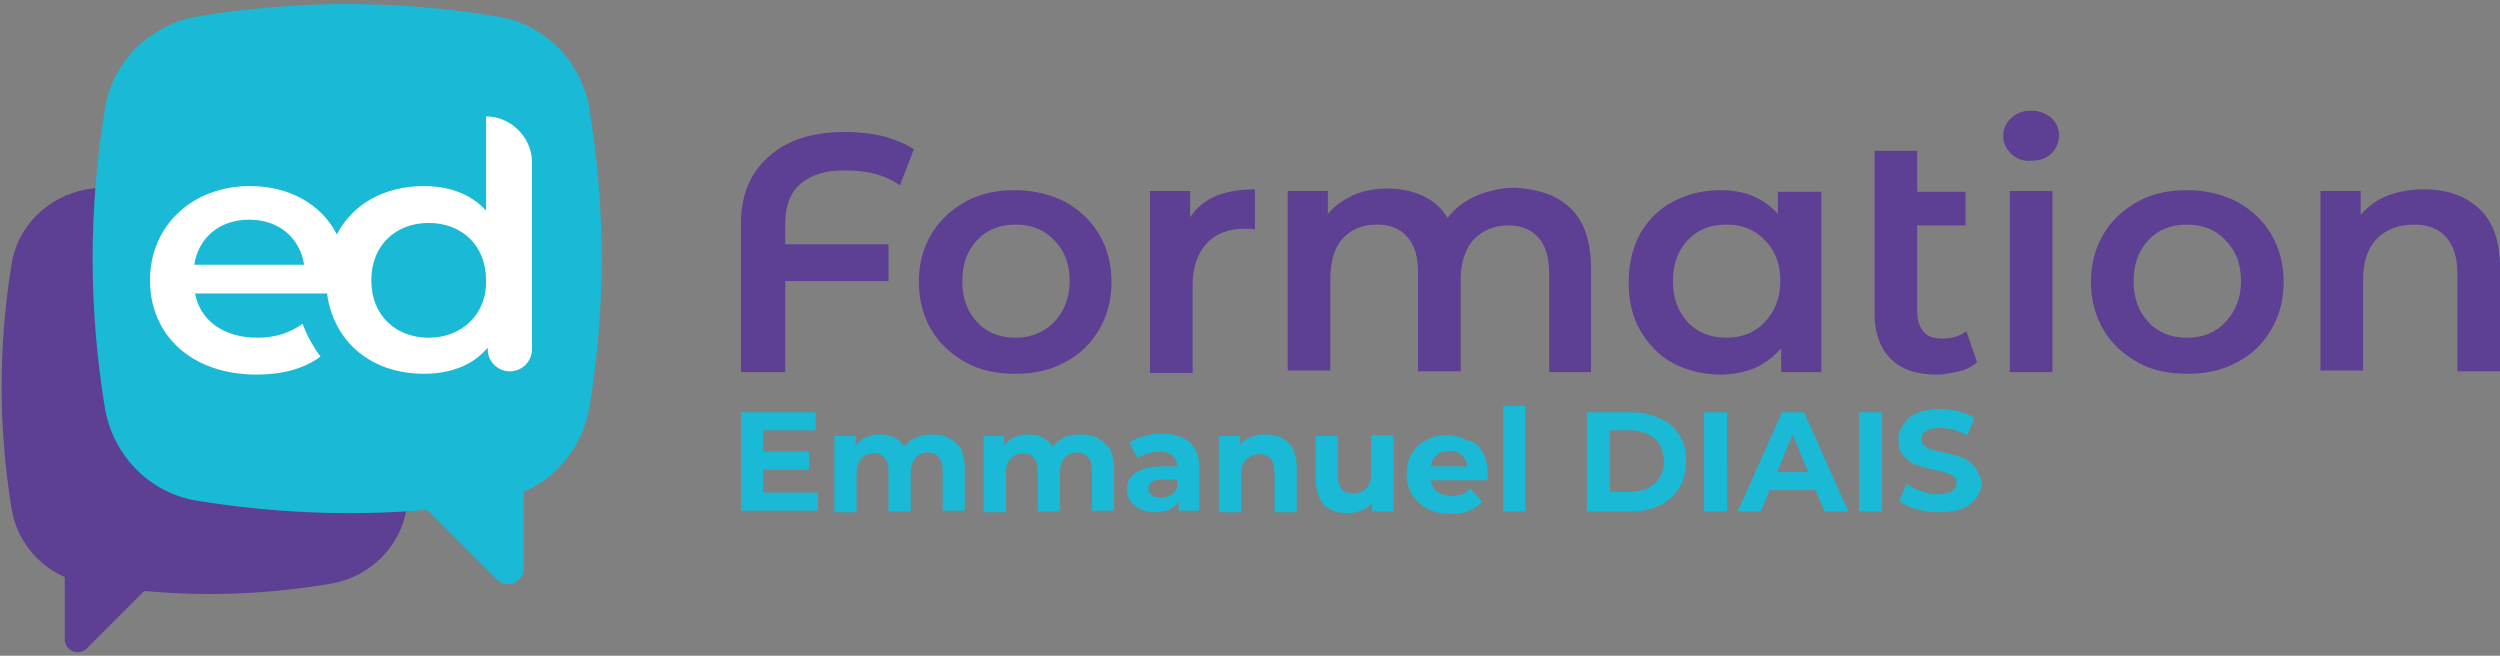
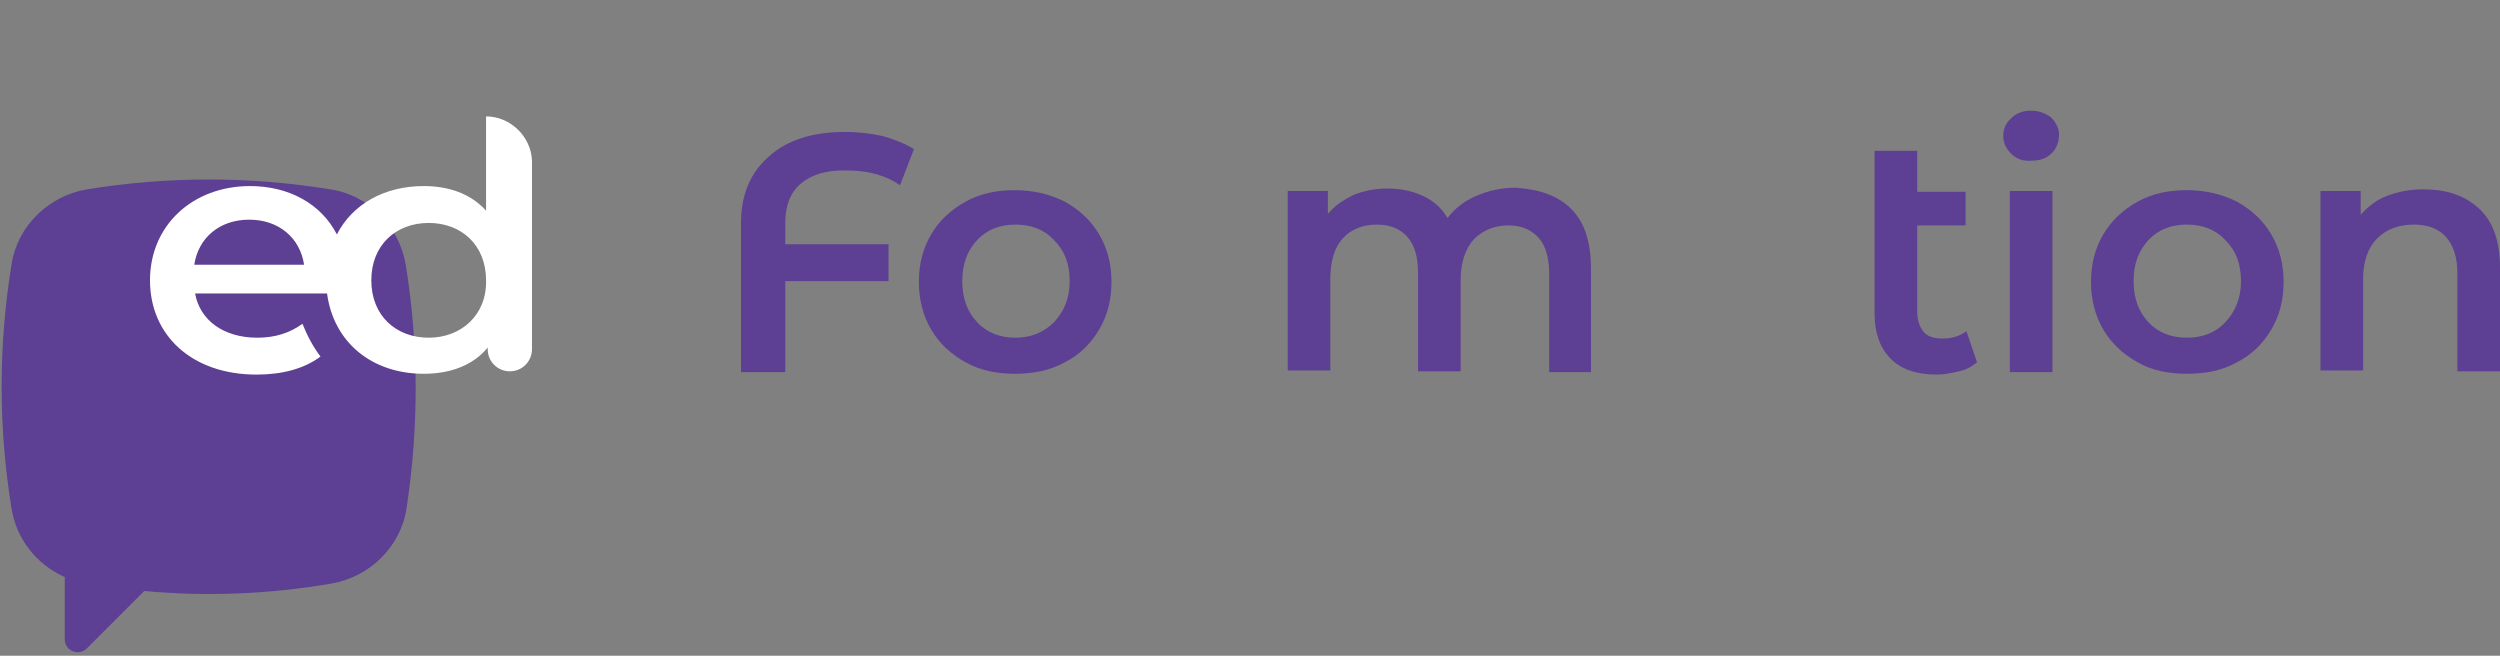
<svg xmlns="http://www.w3.org/2000/svg" version="1.1" id="Calque_1" x="0px" y="0px" viewBox="0 0 305 80" style="enable-background:new 0 0 305 80;" xml:space="preserve">
  <rect x="0" y="0" width="305" height="80" fill="#808080" stroke="none" />
  <style type="text/css">
	.st0{fill:#5D3F93;}
	.st1{fill:#1AB9D6;}
	.st2{fill:#FFFFFF;}
</style>
  <g>
    <g>
      <path class="st0" d="M97.7,22.4c-1.3,1.1-1.9,2.7-1.9,4.9v2.5h12.6v4.5H95.8v11.1h-5.4V27.3c0-3.5,1.1-6.2,3.4-8.2    c2.2-2,5.3-3,9.3-3c1.7,0,3.2,0.2,4.6,0.5c1.4,0.4,2.7,0.9,3.8,1.6l-1.7,4.4c-1.7-1.2-3.9-1.8-6.4-1.8    C100.9,20.7,99,21.3,97.7,22.4z" />
      <path class="st0" d="M117.8,44.2c-1.8-1-3.2-2.3-4.2-4c-1-1.7-1.5-3.7-1.5-5.8c0-2.2,0.5-4.1,1.5-5.8c1-1.7,2.4-3,4.2-4    c1.8-1,3.8-1.4,6-1.4c2.3,0,4.3,0.5,6.1,1.4c1.8,1,3.2,2.3,4.2,4c1,1.7,1.5,3.6,1.5,5.8c0,2.2-0.5,4.1-1.5,5.8    c-1,1.7-2.4,3.1-4.2,4c-1.8,1-3.8,1.4-6.1,1.4C121.6,45.6,119.6,45.2,117.8,44.2z M128.6,39.3c1.2-1.3,1.9-2.9,1.9-5    s-0.6-3.7-1.9-5c-1.2-1.3-2.8-1.9-4.7-1.9c-1.9,0-3.5,0.6-4.7,1.9c-1.2,1.3-1.8,2.9-1.8,5s0.6,3.7,1.8,5c1.2,1.3,2.8,1.9,4.7,1.9    C125.7,41.2,127.3,40.6,128.6,39.3z" />
-       <path class="st0" d="M153.1,23.1V28c-0.4-0.1-0.8-0.1-1.2-0.1c-2,0-3.6,0.6-4.7,1.8c-1.1,1.2-1.7,2.9-1.7,5.1v10.7h-5.2V23.3h4.9    v3.2C146.7,24.2,149.3,23.1,153.1,23.1z" />
      <path class="st0" d="M191.7,25.5c1.6,1.6,2.4,4,2.4,7.3v12.6H189v-12c0-1.9-0.4-3.4-1.3-4.4c-0.9-1-2.1-1.5-3.7-1.5    c-1.7,0-3.1,0.6-4.2,1.7c-1,1.1-1.6,2.8-1.6,4.9v11.2h-5.2v-12c0-1.9-0.4-3.4-1.3-4.4c-0.9-1-2.1-1.5-3.7-1.5    c-1.8,0-3.2,0.6-4.2,1.7c-1,1.1-1.5,2.8-1.5,4.9v11.2h-5.2V23.3h4.9v2.8c0.8-1,1.9-1.7,3.1-2.3c1.2-0.5,2.6-0.8,4.1-0.8    c1.7,0,3.1,0.3,4.4,0.9c1.3,0.6,2.3,1.5,3,2.7c0.9-1.2,2.1-2.1,3.5-2.7c1.4-0.6,3-1,4.8-1C187.9,23.1,190.1,23.9,191.7,25.5z" />
-       <path class="st0" d="M222.2,23.3v22.1h-4.9v-2.9c-0.9,1-1.9,1.8-3.2,2.4c-1.3,0.5-2.6,0.8-4.2,0.8c-2.1,0-4.1-0.5-5.8-1.4    c-1.7-0.9-3-2.3-4-4c-1-1.7-1.4-3.7-1.4-5.9c0-2.3,0.5-4.2,1.4-5.9c1-1.7,2.3-3,4-3.9c1.7-0.9,3.6-1.4,5.8-1.4    c1.4,0,2.7,0.2,3.9,0.7c1.2,0.5,2.2,1.2,3.1,2.2v-2.7H222.2z M215.3,39.3c1.2-1.3,1.9-2.9,1.9-5s-0.6-3.7-1.9-5    c-1.2-1.3-2.8-1.9-4.7-1.9c-1.9,0-3.5,0.6-4.7,1.9c-1.2,1.3-1.8,2.9-1.8,5s0.6,3.7,1.8,5c1.2,1.3,2.8,1.9,4.7,1.9    C212.5,41.2,214.1,40.6,215.3,39.3z" />
      <path class="st0" d="M241.2,44.2c-0.6,0.5-1.3,0.9-2.2,1.1c-0.9,0.2-1.8,0.4-2.7,0.4c-2.4,0-4.3-0.6-5.6-1.9c-1.3-1.3-2-3.1-2-5.5    V18.4h5.2v5h5.9v4.1h-5.9v10.5c0,1.1,0.3,1.9,0.8,2.5c0.5,0.6,1.3,0.8,2.3,0.8c1.2,0,2.1-0.3,2.9-0.9L241.2,44.2z" />
      <path class="st0" d="M245.4,18.8c-0.6-0.6-1-1.3-1-2.2c0-0.9,0.3-1.6,1-2.2c0.6-0.6,1.4-0.9,2.4-0.9c0.9,0,1.7,0.3,2.4,0.8    c0.6,0.6,1,1.3,1,2.1c0,0.9-0.3,1.7-0.9,2.3c-0.6,0.6-1.4,0.9-2.4,0.9C246.8,19.7,246.1,19.4,245.4,18.8z M245.2,23.3h5.2v22.1    h-5.2V23.3z" />
      <path class="st0" d="M260.8,44.2c-1.8-1-3.2-2.3-4.2-4c-1-1.7-1.5-3.7-1.5-5.8c0-2.2,0.5-4.1,1.5-5.8c1-1.7,2.4-3,4.2-4    c1.8-1,3.8-1.4,6-1.4c2.3,0,4.3,0.5,6.1,1.4c1.8,1,3.2,2.3,4.2,4c1,1.7,1.5,3.6,1.5,5.8c0,2.2-0.5,4.1-1.5,5.8    c-1,1.7-2.4,3.1-4.2,4c-1.8,1-3.8,1.4-6.1,1.4C264.6,45.6,262.5,45.2,260.8,44.2z M271.5,39.3c1.2-1.3,1.9-2.9,1.9-5    s-0.6-3.7-1.9-5c-1.2-1.3-2.8-1.9-4.7-1.9c-1.9,0-3.5,0.6-4.7,1.9c-1.2,1.3-1.8,2.9-1.8,5s0.6,3.7,1.8,5c1.2,1.3,2.8,1.9,4.7,1.9    C268.7,41.2,270.3,40.6,271.5,39.3z" />
      <path class="st0" d="M302.5,25.5c1.7,1.6,2.5,4,2.5,7.2v12.6h-5.2v-12c0-1.9-0.5-3.4-1.4-4.4c-0.9-1-2.2-1.5-3.9-1.5    c-1.9,0-3.4,0.6-4.5,1.7c-1.1,1.1-1.7,2.8-1.7,4.9v11.2h-5.2V23.3h4.9v2.9c0.9-1,1.9-1.8,3.2-2.3c1.3-0.5,2.8-0.8,4.4-0.8    C298.6,23.1,300.8,23.9,302.5,25.5z" />
    </g>
    <path class="st0" d="M49.5,32.3c-0.8-4.7-4.5-8.5-9.2-9.2c-9.9-1.6-19.8-1.6-29.7,0c-4.7,0.8-8.5,4.5-9.2,9.2   c-1.6,9.9-1.6,19.8,0,29.7c0.6,3.8,3.1,6.9,6.5,8.4V78c0,1.4,1.7,2.1,2.7,1.1l7-7c7.6,0.7,15.2,0.4,22.8-0.9   c4.7-0.8,8.5-4.5,9.2-9.2C51.1,52.1,51.1,42.2,49.5,32.3z" />
-     <path class="st1" d="M71.9,13.3C71,7.5,66.4,2.9,60.6,2c-12.2-2-24.3-2-36.5,0c-5.8,1-10.4,5.5-11.3,11.3c-2,12.2-2,24.3,0,36.5   c1,5.8,5.5,10.4,11.3,11.3c9.3,1.5,18.7,1.9,28,1.1l8.5,8.5c1.2,1.2,3.3,0.4,3.3-1.4v-9.3c4.2-1.8,7.2-5.7,8-10.3   C73.9,37.6,73.9,25.4,71.9,13.3z" />
    <path class="st2" d="M59.3,14.2v11.5c-1.9-2.1-4.6-3-7.6-3c-4.8,0-8.7,2.2-10.6,5.9c-1.9-3.7-5.8-5.9-10.6-5.9   c-7,0-12.2,4.8-12.2,11.5c0,6.7,5.1,11.5,13,11.5c3.1,0,5.8-0.7,7.8-2.2c-0.9-1.2-1.6-2.5-2.2-4c-1.5,1.1-3.3,1.7-5.5,1.7   c-4.1,0-7-2.1-7.6-5.4h16.1c0.8,6,5.5,9.8,11.8,9.8c3.2,0,6-1,7.8-3.2v0.2c0,1.5,1.2,2.7,2.7,2.7c1.5,0,2.7-1.2,2.7-2.7v-23   C64.8,16.7,62.3,14.2,59.3,14.2z M23.7,32.3c0.5-3.3,3.1-5.5,6.7-5.5c3.6,0,6.2,2.2,6.7,5.5H23.7z M52.3,41.2c-4,0-7-2.7-7-7   c0-4.3,3-7,7-7c4,0,7,2.7,7,7C59.4,38.4,56.3,41.2,52.3,41.2z" />
-     <path class="st1" d="M93.2,60.1h6.6v2.2h-9.4V50.3h9.1v2.2h-6.4v2.6h5.6v2.2h-5.6V60.1z M115.7,53.4c-0.6-0.3-1.2-0.4-2-0.4   c-0.9,0-1.7,0.2-2.4,0.6c-0.4,0.2-0.7,0.6-1,0.9c-0.2-0.4-0.5-0.7-0.8-0.9c-0.6-0.4-1.4-0.6-2.2-0.6c-0.8,0-1.4,0.2-2,0.5   c-0.3,0.2-0.6,0.5-0.9,0.8v-1.1h-2.6v9.3h2.7v-4.7c0-0.6,0.1-1,0.3-1.4c0.2-0.4,0.4-0.6,0.7-0.8c0.3-0.2,0.7-0.3,1.1-0.3   c0.6,0,1,0.2,1.3,0.5c0.3,0.4,0.5,0.9,0.5,1.7v4.9h2.7v-4.7c0-0.6,0.1-1,0.3-1.4c0.2-0.4,0.4-0.6,0.7-0.8c0.3-0.2,0.7-0.3,1.1-0.3   c0.6,0,1,0.2,1.3,0.5c0.3,0.4,0.5,0.9,0.5,1.7v4.9h2.7V57c0-0.9-0.2-1.7-0.5-2.3C116.7,54.1,116.3,53.7,115.7,53.4z M133.8,53.4   c-0.6-0.3-1.2-0.4-2-0.4c-0.9,0-1.7,0.2-2.4,0.6c-0.4,0.2-0.7,0.6-1,0.9c-0.2-0.4-0.5-0.7-0.8-0.9c-0.6-0.4-1.4-0.6-2.2-0.6   c-0.8,0-1.4,0.2-2,0.5c-0.3,0.2-0.6,0.5-0.9,0.8v-1.1H120v9.3h2.7v-4.7c0-0.6,0.1-1,0.3-1.4c0.2-0.4,0.4-0.6,0.7-0.8   c0.3-0.2,0.7-0.3,1.1-0.3c0.6,0,1,0.2,1.3,0.5c0.3,0.4,0.5,0.9,0.5,1.7v4.9h2.7v-4.7c0-0.6,0.1-1,0.3-1.4c0.2-0.4,0.4-0.6,0.7-0.8   c0.3-0.2,0.7-0.3,1.1-0.3c0.6,0,1,0.2,1.3,0.5c0.3,0.4,0.5,0.9,0.5,1.7v4.9h2.7V57c0-0.9-0.2-1.7-0.5-2.3   C134.8,54.1,134.4,53.7,133.8,53.4z M145.1,53.9c0.8,0.7,1.2,1.7,1.2,3.1v5.3h-2.5v-1.2c-0.2,0.4-0.5,0.7-0.8,0.9   c-0.5,0.3-1.2,0.5-2,0.5c-0.7,0-1.3-0.1-1.9-0.4c-0.5-0.2-0.9-0.6-1.2-1c-0.3-0.4-0.4-0.9-0.4-1.4c0-0.6,0.1-1,0.4-1.4   c0.3-0.4,0.7-0.7,1.3-1c0.6-0.2,1.4-0.4,2.3-0.4h2.1c0-0.6-0.2-1-0.5-1.3c-0.4-0.3-0.9-0.5-1.6-0.5c-0.5,0-1,0.1-1.5,0.2   c-0.5,0.2-0.9,0.4-1.2,0.6l-1-1.9c0.5-0.4,1.1-0.6,1.8-0.8c0.7-0.2,1.4-0.3,2.2-0.3C143.2,52.9,144.3,53.3,145.1,53.9z M143.6,58.5   h-1.8c-0.6,0-1.1,0.1-1.3,0.3c-0.2,0.2-0.4,0.5-0.4,0.8c0,0.3,0.1,0.6,0.4,0.8c0.3,0.2,0.6,0.3,1.1,0.3c0.4,0,0.9-0.1,1.2-0.3   c0.4-0.2,0.6-0.5,0.8-0.9V58.5z M156.3,53.4c-0.6-0.3-1.2-0.4-2-0.4c-0.8,0-1.5,0.2-2.1,0.5c-0.4,0.2-0.7,0.5-0.9,0.8v-1.1h-2.6   v9.3h2.7v-4.6c0-0.6,0.1-1,0.3-1.4c0.2-0.4,0.5-0.6,0.8-0.8s0.7-0.3,1.1-0.3c0.6,0,1.1,0.2,1.4,0.5c0.3,0.4,0.5,0.9,0.5,1.7v4.9   h2.7V57c0-0.9-0.2-1.7-0.5-2.3C157.4,54.1,156.9,53.7,156.3,53.4z M167.3,57.7c0,0.6-0.1,1-0.3,1.4c-0.2,0.4-0.4,0.7-0.8,0.8   c-0.3,0.2-0.7,0.3-1.1,0.3c-0.6,0-1.1-0.2-1.4-0.5c-0.3-0.4-0.5-0.9-0.5-1.7v-4.8h-2.7v5.2c0,1,0.2,1.7,0.5,2.4s0.8,1.1,1.4,1.4   c0.6,0.3,1.3,0.4,2.1,0.4c0.7,0,1.4-0.2,2-0.5c0.4-0.2,0.7-0.5,0.9-0.8v1.1h2.6v-9.3h-2.7V57.7z M180.9,55.2   c0.4,0.7,0.6,1.6,0.6,2.6c0,0.1,0,0.2,0,0.4c0,0.1,0,0.3,0,0.4h-7c0.1,0.2,0.1,0.5,0.3,0.7c0.2,0.4,0.5,0.7,0.9,0.9   c0.4,0.2,0.9,0.3,1.4,0.3c0.5,0,0.9-0.1,1.3-0.2c0.4-0.2,0.7-0.4,1-0.7l1.4,1.6c-0.4,0.5-1,0.9-1.6,1.1c-0.6,0.3-1.4,0.4-2.2,0.4   c-1.1,0-2-0.2-2.8-0.6c-0.8-0.4-1.4-1-1.9-1.7c-0.4-0.7-0.7-1.5-0.7-2.5c0-0.9,0.2-1.8,0.6-2.5c0.4-0.7,1-1.3,1.8-1.7   c0.7-0.4,1.6-0.6,2.5-0.6c0.9,0,1.7,0.2,2.5,0.6C179.9,53.9,180.5,54.4,180.9,55.2z M179,56.9c0-0.3-0.1-0.6-0.2-0.8   c-0.2-0.4-0.5-0.6-0.8-0.8c-0.3-0.2-0.7-0.3-1.2-0.3c-0.5,0-0.9,0.1-1.2,0.3c-0.4,0.2-0.6,0.5-0.8,0.8c-0.1,0.2-0.2,0.5-0.2,0.8   H179z M183.4,62.4h2.7V49.5h-2.7V62.4z M204.9,53.1c0.6,0.9,0.8,2,0.8,3.2c0,1.2-0.3,2.3-0.8,3.2c-0.6,0.9-1.3,1.6-2.3,2.1   c-1,0.5-2.2,0.8-3.5,0.8h-5.5V50.3h5.5c1.3,0,2.5,0.3,3.5,0.8C203.6,51.5,204.4,52.2,204.9,53.1z M203,56.3c0-0.8-0.2-1.4-0.5-2   c-0.3-0.6-0.8-1-1.4-1.3s-1.3-0.5-2.1-0.5h-2.6v7.5h2.6c0.8,0,1.5-0.2,2.1-0.5s1.1-0.7,1.4-1.3C202.8,57.7,203,57.1,203,56.3z    M207.9,62.4h2.8V50.3h-2.8V62.4z M220.1,50.3l5.4,12.1h-2.9l-1.1-2.6h-5.6l-1.1,2.6H212l5.4-12.1H220.1z M220.6,57.6l-1.9-4.6   l-1.9,4.6H220.6z M226.8,62.4h2.8V50.3h-2.8V62.4z M241.1,57.2c-0.3-0.4-0.6-0.7-1-1c-0.4-0.3-0.9-0.5-1.4-0.6   c-0.5-0.1-1-0.3-1.5-0.4c-0.5-0.1-1-0.2-1.4-0.3c-0.4-0.1-0.7-0.3-1-0.5c-0.3-0.2-0.4-0.4-0.4-0.8c0-0.3,0.1-0.5,0.2-0.7   c0.2-0.2,0.4-0.4,0.7-0.5c0.3-0.1,0.8-0.2,1.3-0.2s1.1,0.1,1.7,0.2c0.6,0.2,1.1,0.4,1.7,0.7l0.9-2.1c-0.6-0.4-1.2-0.6-2-0.8   c-0.7-0.2-1.5-0.3-2.2-0.3c-1.1,0-2.1,0.2-2.8,0.5c-0.8,0.3-1.3,0.8-1.7,1.4c-0.4,0.6-0.6,1.2-0.6,1.9c0,0.6,0.1,1.2,0.4,1.6   c0.3,0.4,0.6,0.7,1,1c0.4,0.3,0.9,0.5,1.4,0.6c0.5,0.2,1,0.3,1.5,0.4c0.5,0.1,1,0.2,1.4,0.3s0.7,0.3,1,0.5c0.3,0.2,0.4,0.4,0.4,0.8   c0,0.3-0.1,0.5-0.2,0.7c-0.2,0.2-0.4,0.3-0.7,0.5c-0.3,0.1-0.8,0.2-1.3,0.2c-0.7,0-1.4-0.1-2.1-0.4c-0.7-0.2-1.3-0.5-1.8-0.9   l-0.9,2.1c0.5,0.4,1.3,0.8,2.1,1c0.9,0.3,1.8,0.4,2.8,0.4c1.2,0,2.1-0.2,2.9-0.5c0.8-0.3,1.3-0.8,1.7-1.4c0.4-0.6,0.6-1.2,0.6-1.9   C241.5,58.2,241.4,57.7,241.1,57.2z" />
  </g>
</svg>